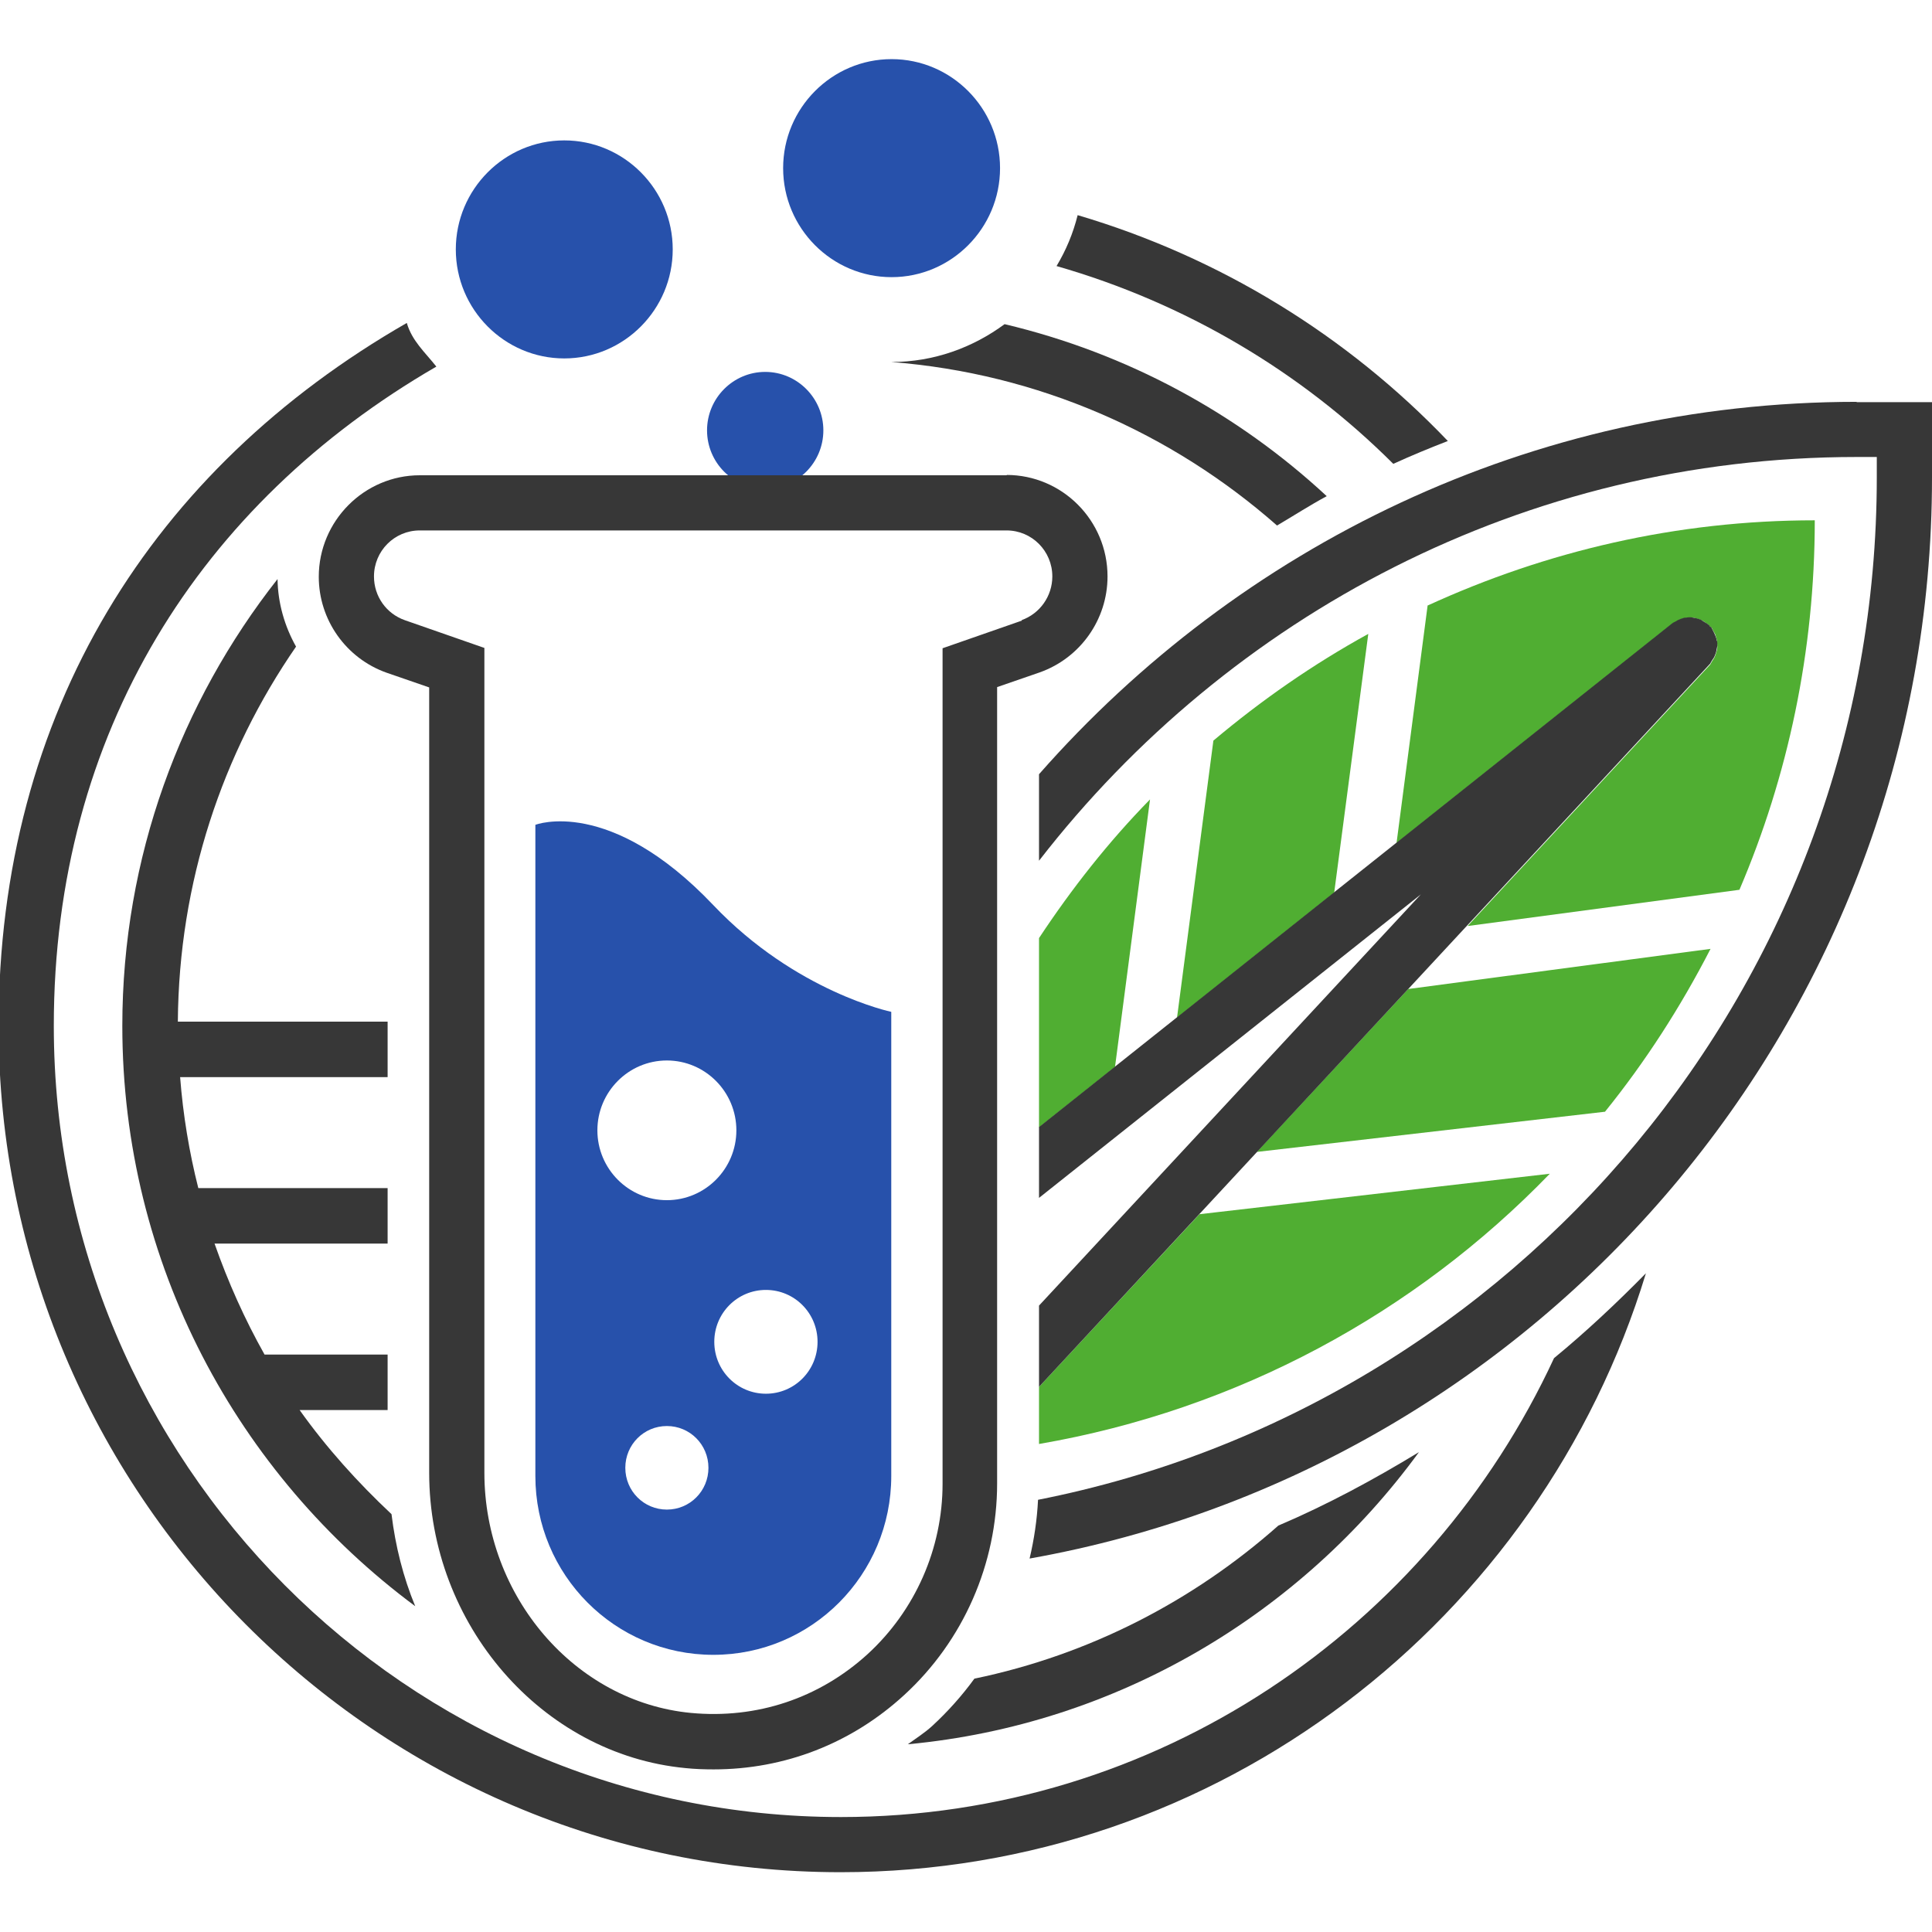
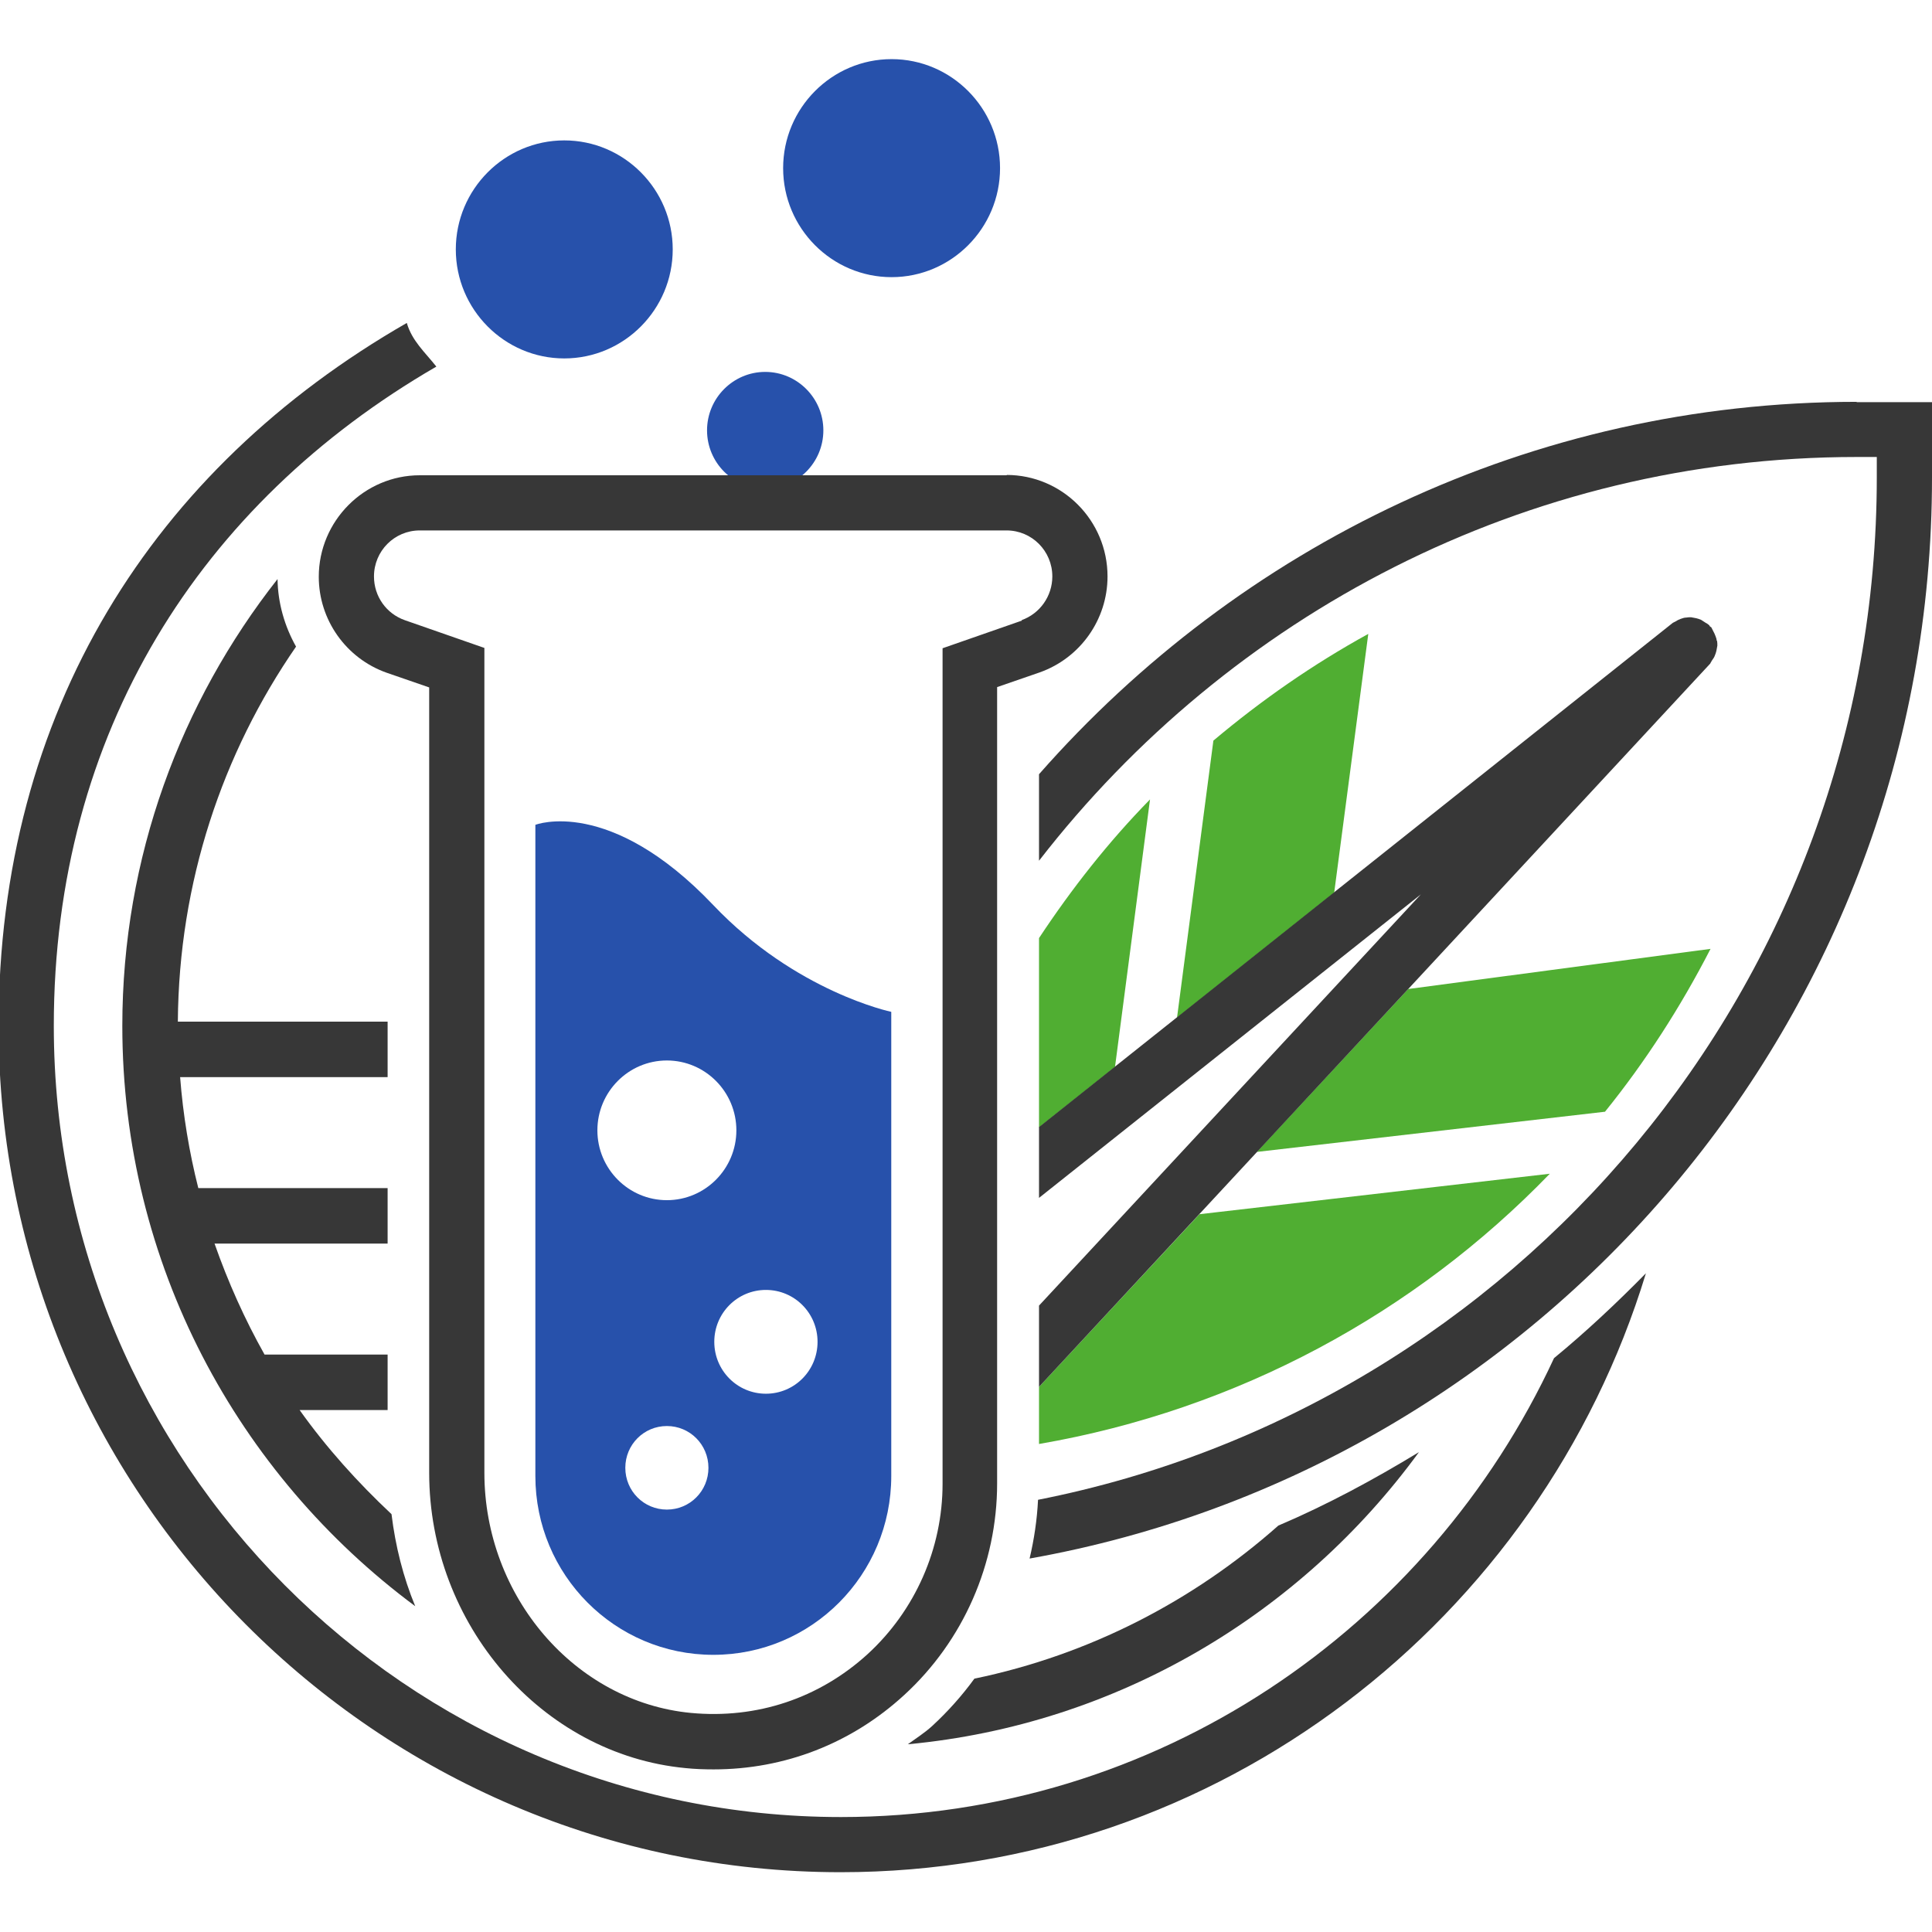
<svg xmlns="http://www.w3.org/2000/svg" width="500" height="500" viewBox="0 0 500 500" fill="none">
  <g clip-path="url(#clip0_210_28)">
-     <path d="M278.895 55.679C277.719 60.409 275.87 64.802 273.433 68.856C306.712 78.401 336.63 96.14 360.581 120.044C365.202 117.932 369.909 115.989 374.699 114.131C348.731 86.932 315.788 66.576 278.895 55.679Z" fill="#373737" />
    <path d="M101.324 391.863C92.584 383.669 84.516 374.716 77.541 364.918H100.315V350.558H68.465C63.339 341.436 59.053 331.89 55.523 321.839H100.315V307.479H51.321C48.968 298.187 47.371 288.558 46.615 278.76H100.315V264.4H46.027C46.279 228.332 57.54 194.967 76.617 167.346C73.675 162.109 71.91 156.111 71.827 149.861C46.783 181.706 31.656 221.828 31.656 265.499C31.656 327.076 61.574 381.642 107.459 415.683C104.349 408.165 102.333 400.141 101.324 391.863Z" fill="#373737" />
    <path d="M330.832 394.82C308.814 414.332 281.922 428.269 252.172 434.435C248.978 438.828 245.281 442.967 241.247 446.684C239.314 448.457 237.045 449.893 234.944 451.414C289.149 446.345 336.63 417.711 367.22 375.814C355.539 382.909 343.521 389.414 330.832 394.82Z" fill="#373737" />
    <path d="M184.605 234.245C157.713 205.948 138.552 213.465 138.552 213.465V381.98C138.552 407.573 159.142 428.269 184.605 428.269C210.068 428.269 230.658 407.573 230.658 381.98V261.865C230.658 261.865 205.951 256.713 184.605 234.245ZM172.588 390.68C166.621 390.68 161.831 385.865 161.831 379.868C161.831 373.871 166.621 369.056 172.588 369.056C178.554 369.056 183.344 373.871 183.344 379.868C183.344 385.865 178.554 390.68 172.588 390.68ZM172.588 310.604C162.671 310.604 154.603 302.495 154.603 292.528C154.603 282.561 162.671 274.451 172.588 274.451C182.504 274.451 190.572 282.561 190.572 292.528C190.572 302.495 182.504 310.604 172.588 310.604ZM198.219 360.694C190.824 360.694 184.857 354.697 184.857 347.263C184.857 339.83 190.824 333.833 198.219 333.833C205.615 333.833 211.581 339.83 211.581 347.263C211.581 354.697 205.615 360.694 198.219 360.694Z" fill="#2751AB" />
    <path d="M480.503 103.995C396.213 103.995 320.747 141.414 268.895 200.373V222.757C318.057 159.321 394.532 118.269 480.503 118.269H485.713V123.507C485.713 254.602 392.095 363.819 268.643 388.146C268.391 393.299 267.634 398.367 266.458 403.351C398.986 379.784 500 263.471 500 123.591V104.079H480.503V103.995Z" fill="#373737" />
-     <path d="M369.488 156.533L361.421 218.195L433.021 161.263C433.021 161.263 433.61 161.01 433.862 160.841C434.282 160.588 434.618 160.418 435.038 160.25C435.458 160.081 435.963 159.997 436.467 159.912C436.887 159.912 437.307 159.828 437.727 159.828C438.232 159.828 438.652 159.912 439.072 160.081C439.492 160.165 439.912 160.334 440.333 160.503C440.753 160.672 441.089 160.926 441.509 161.263C441.762 161.432 442.013 161.517 442.266 161.77C442.434 161.939 442.434 162.108 442.602 162.192C442.77 162.361 442.938 162.361 443.022 162.53C443.19 162.784 443.274 163.122 443.442 163.375C443.694 163.798 443.946 164.135 444.03 164.642C444.199 165.064 444.282 165.571 444.367 165.994C444.367 166.416 444.45 166.838 444.45 167.345C444.45 167.852 444.367 168.274 444.199 168.697C444.114 169.119 443.946 169.541 443.778 169.964C443.61 170.386 443.274 170.808 443.022 171.231C442.854 171.484 442.77 171.738 442.602 171.991L379.825 239.65L450.165 230.274C462.687 200.964 469.662 168.612 469.662 134.656C433.862 134.656 400.079 142.68 369.488 156.702V156.533Z" fill="#50AE32" />
    <path d="M402.179 351.487C369.741 421.512 299.317 470.25 217.632 470.25C105.357 470.25 13.924 378.433 13.924 265.498C13.924 189.646 51.833 130.266 112.928 94.874C109.987 91.158 106.623 88.225 105.279 83.579C39.561 121.336 -0.363 184.155 -0.363 265.498C-0.363 386.288 97.374 484.525 217.548 484.525C315.536 484.525 398.65 419.146 425.962 329.525C418.399 337.212 410.499 344.645 402.179 351.487Z" fill="#373737" />
-     <path d="M259.987 83.891C251.751 89.972 241.667 93.689 230.658 93.689C268.727 96.645 303.351 112.103 330.495 136.008C334.781 133.474 338.983 130.771 343.353 128.406C320.243 106.951 291.67 91.409 259.987 83.891Z" fill="#373737" />
    <path d="M146.032 92.76C161.495 92.76 174.101 80.089 174.101 64.547C174.101 49.005 161.495 36.335 146.032 36.335C130.569 36.335 117.963 49.005 117.963 64.547C117.963 80.089 130.569 92.76 146.032 92.76Z" fill="#2751AB" />
    <path fill-rule="evenodd" clip-rule="evenodd" d="M230.742 71.727C246.205 71.727 258.811 59.056 258.811 43.514C258.811 27.972 246.205 15.302 230.742 15.302C215.279 15.302 202.674 27.972 202.674 43.514C202.674 59.056 215.279 71.727 230.742 71.727Z" fill="#2751AB" />
    <path d="M198.033 126.504C206.325 126.504 213.084 119.71 213.084 111.376C213.084 103.043 206.325 96.249 198.033 96.249C189.742 96.249 182.982 103.043 182.982 111.376C182.982 119.71 189.742 126.504 198.033 126.504Z" fill="#2751AB" />
    <path fill-rule="evenodd" clip-rule="evenodd" d="M260.575 123H216.371H179.562H108.635C94.264 123 82.499 134.825 82.499 149.27C82.499 160.419 89.558 170.387 100.063 174.103L111.072 177.904V381.136C111.072 420.413 140.233 454.032 177.378 457.579C179.815 457.833 182.252 457.917 184.689 457.917C203.009 457.917 220.321 451.245 234.019 438.659C249.314 424.637 258.054 404.702 258.054 383.923V177.82L269.063 174.019C279.568 170.302 286.627 160.335 286.627 149.185C286.627 134.657 274.862 122.916 260.491 122.916L260.575 123ZM243.936 167.768L264.525 160.589L264.357 160.504C269.147 158.815 272.341 154.253 272.341 149.185C272.341 142.596 267.046 137.275 260.491 137.275H108.635C102.08 137.275 96.785 142.596 96.785 149.185C96.785 154.337 99.978 158.815 104.768 160.504L125.358 167.684V381.136C125.358 413.149 148.805 440.432 178.806 443.304C195.866 444.909 212.001 439.503 224.523 428.1C236.877 416.781 243.936 400.732 243.936 384.007V167.768Z" fill="#373737" />
    <path d="M345.286 231.035L354.11 164.051C339.823 171.907 326.461 181.198 314.023 191.672L304.611 263.386L345.286 231.035Z" fill="#50AE32" />
    <path d="M268.896 358.921V373.702C320.327 364.833 366.212 339.83 401.087 303.762L310.41 314.237L268.896 358.921Z" fill="#50AE32" />
    <path d="M297.637 206.877C286.879 217.858 277.383 229.937 268.896 242.776V291.768L288.56 276.142L297.637 206.793V206.877Z" fill="#50AE32" />
    <path d="M325.368 298.103L415.373 287.713C425.878 274.705 434.954 260.598 442.686 245.563L364.446 255.953L325.285 298.103H325.368Z" fill="#50AE32" />
    <path d="M444.283 165.91C444.283 165.403 444.115 164.98 443.947 164.559C443.779 164.136 443.611 163.714 443.358 163.291C443.19 163.038 443.107 162.7 442.938 162.447C442.854 162.278 442.602 162.193 442.518 162.109C442.434 161.94 442.35 161.771 442.182 161.687C441.93 161.433 441.678 161.349 441.426 161.179C441.006 160.926 440.67 160.673 440.249 160.419C439.829 160.25 439.409 160.081 438.989 159.997C438.569 159.913 438.064 159.828 437.644 159.744C437.224 159.744 436.803 159.744 436.384 159.828C435.879 159.828 435.459 159.997 434.955 160.166C434.534 160.335 434.115 160.504 433.778 160.757C433.526 160.926 433.19 161.011 432.938 161.179L268.896 291.683V310.013L367.724 231.458L268.896 337.887V358.921L442.602 171.738C442.602 171.738 442.854 171.232 443.022 170.978C443.275 170.556 443.611 170.218 443.779 169.711C443.947 169.289 444.115 168.866 444.199 168.444C444.283 168.021 444.367 167.515 444.451 167.092C444.451 166.67 444.451 166.248 444.367 165.741L444.283 165.91Z" fill="#373737" />
  </g>
  <defs>
    <clipPath id="clip0_210_28">
      <rect width="500" height="500" fill="white" />
    </clipPath>
  </defs>
</svg>